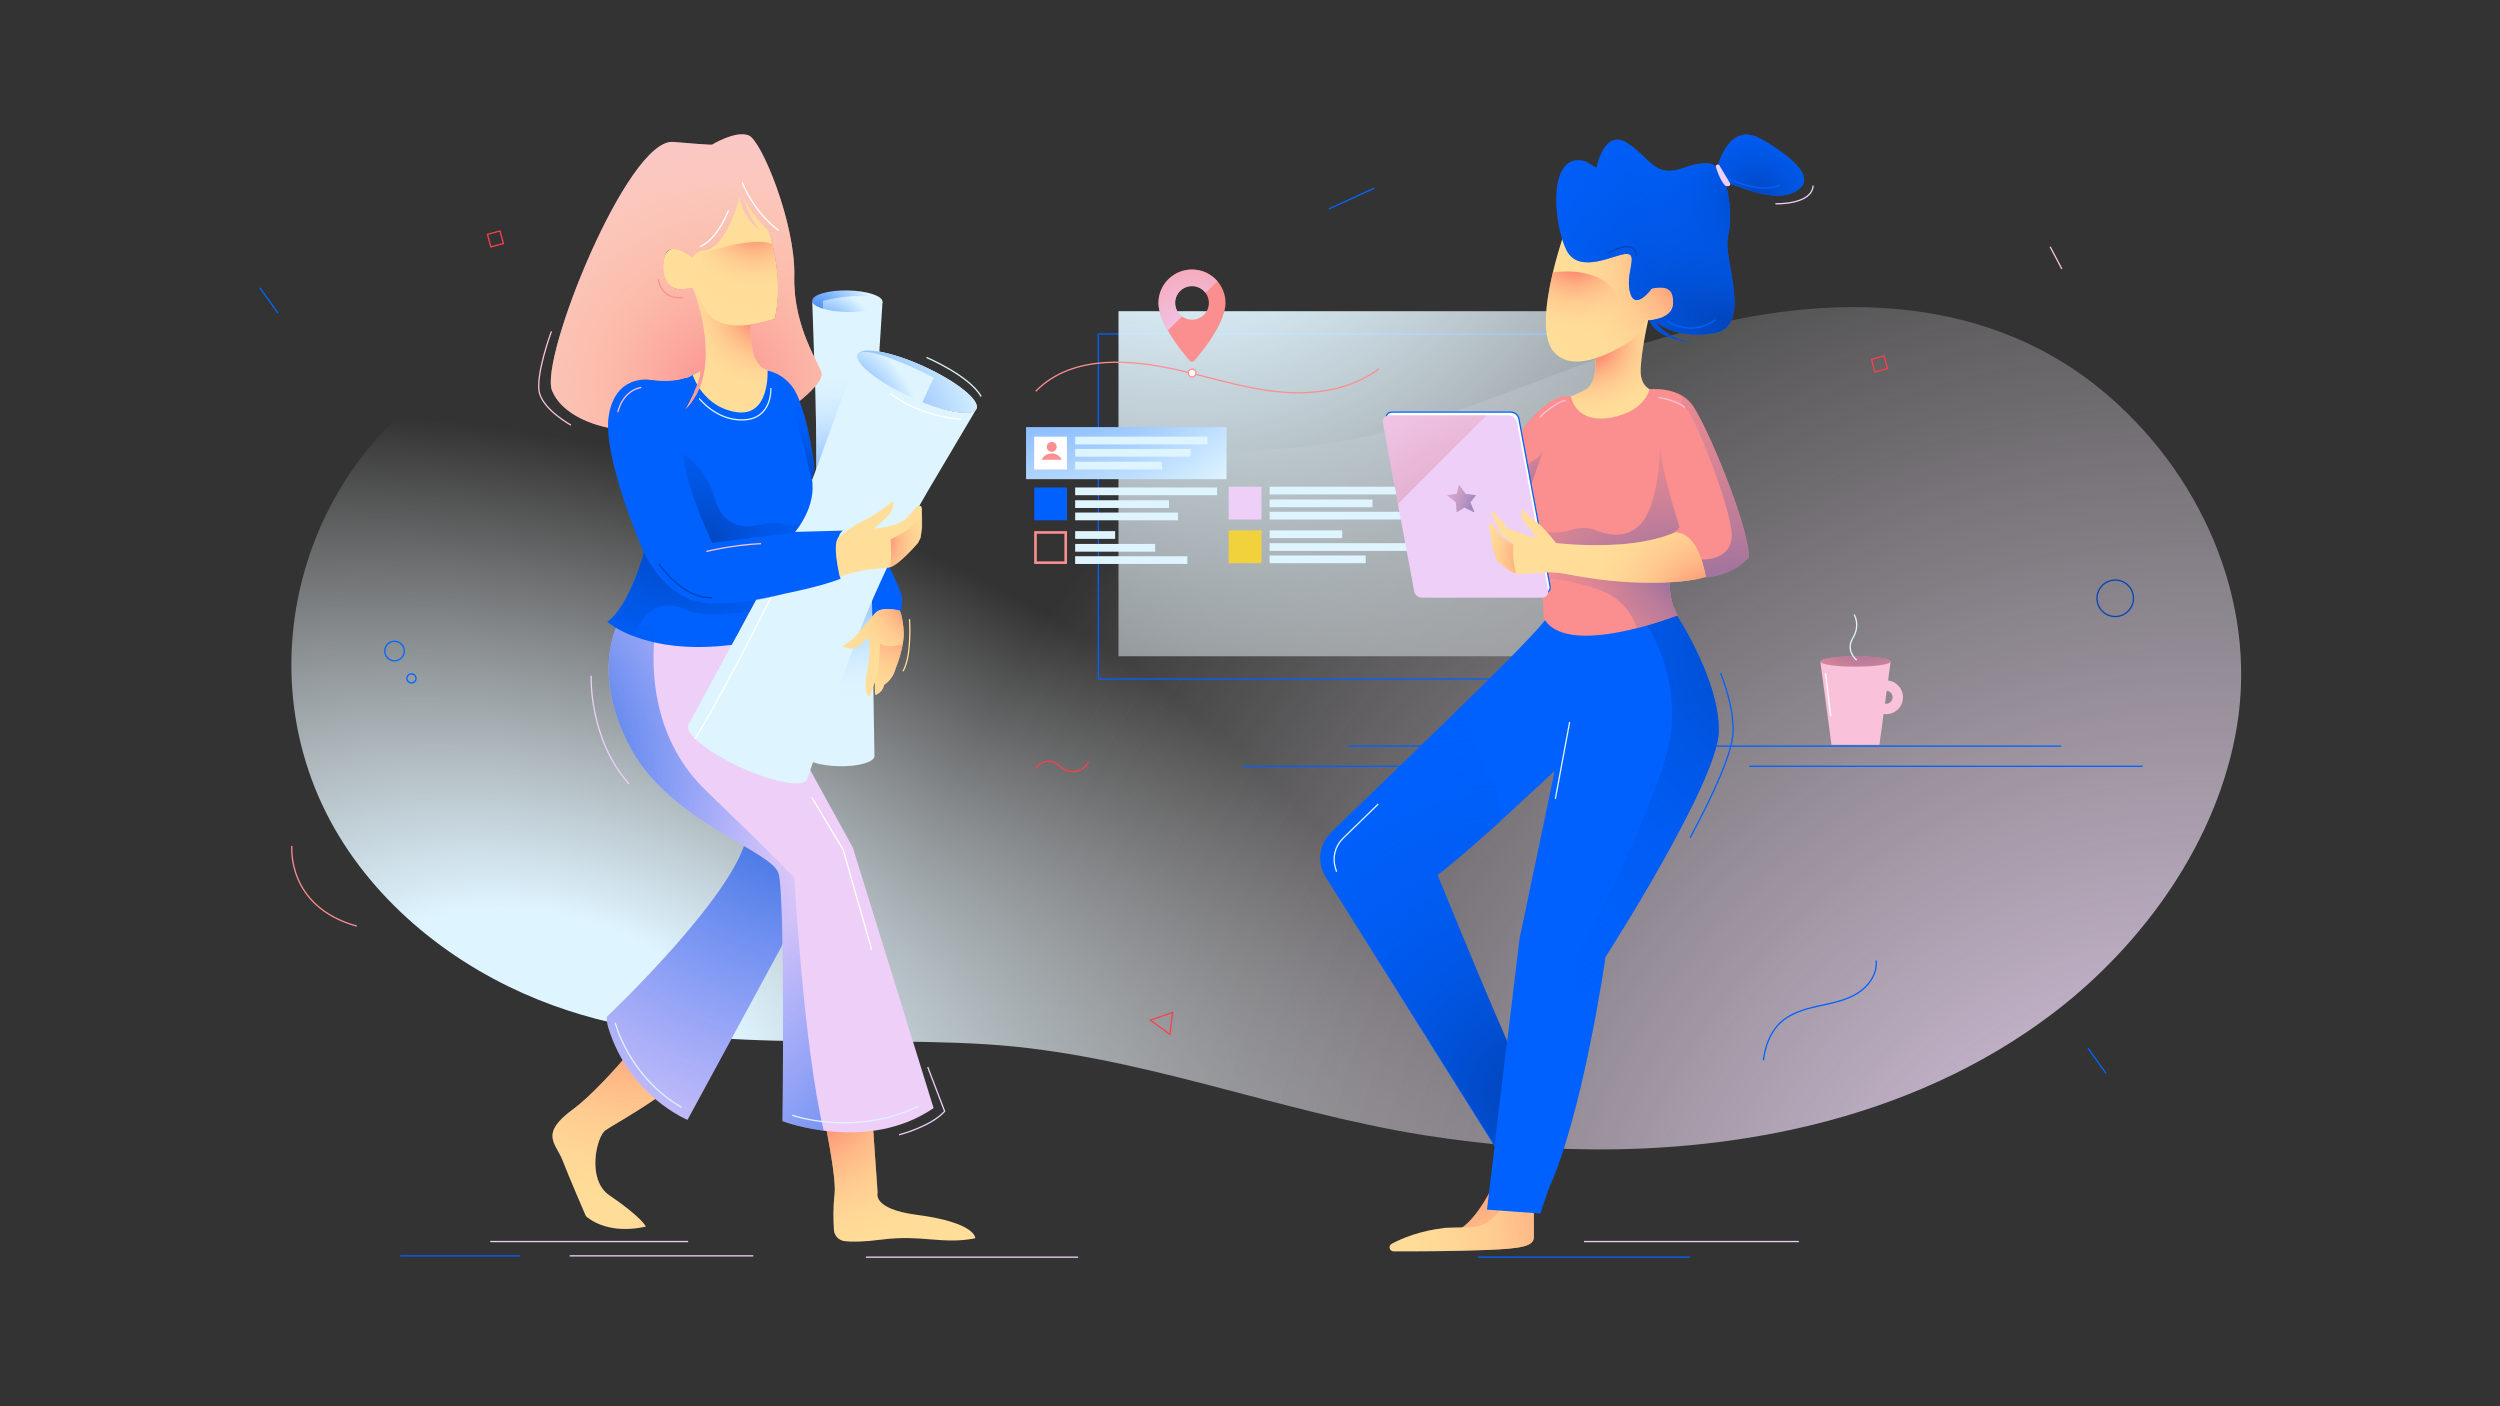
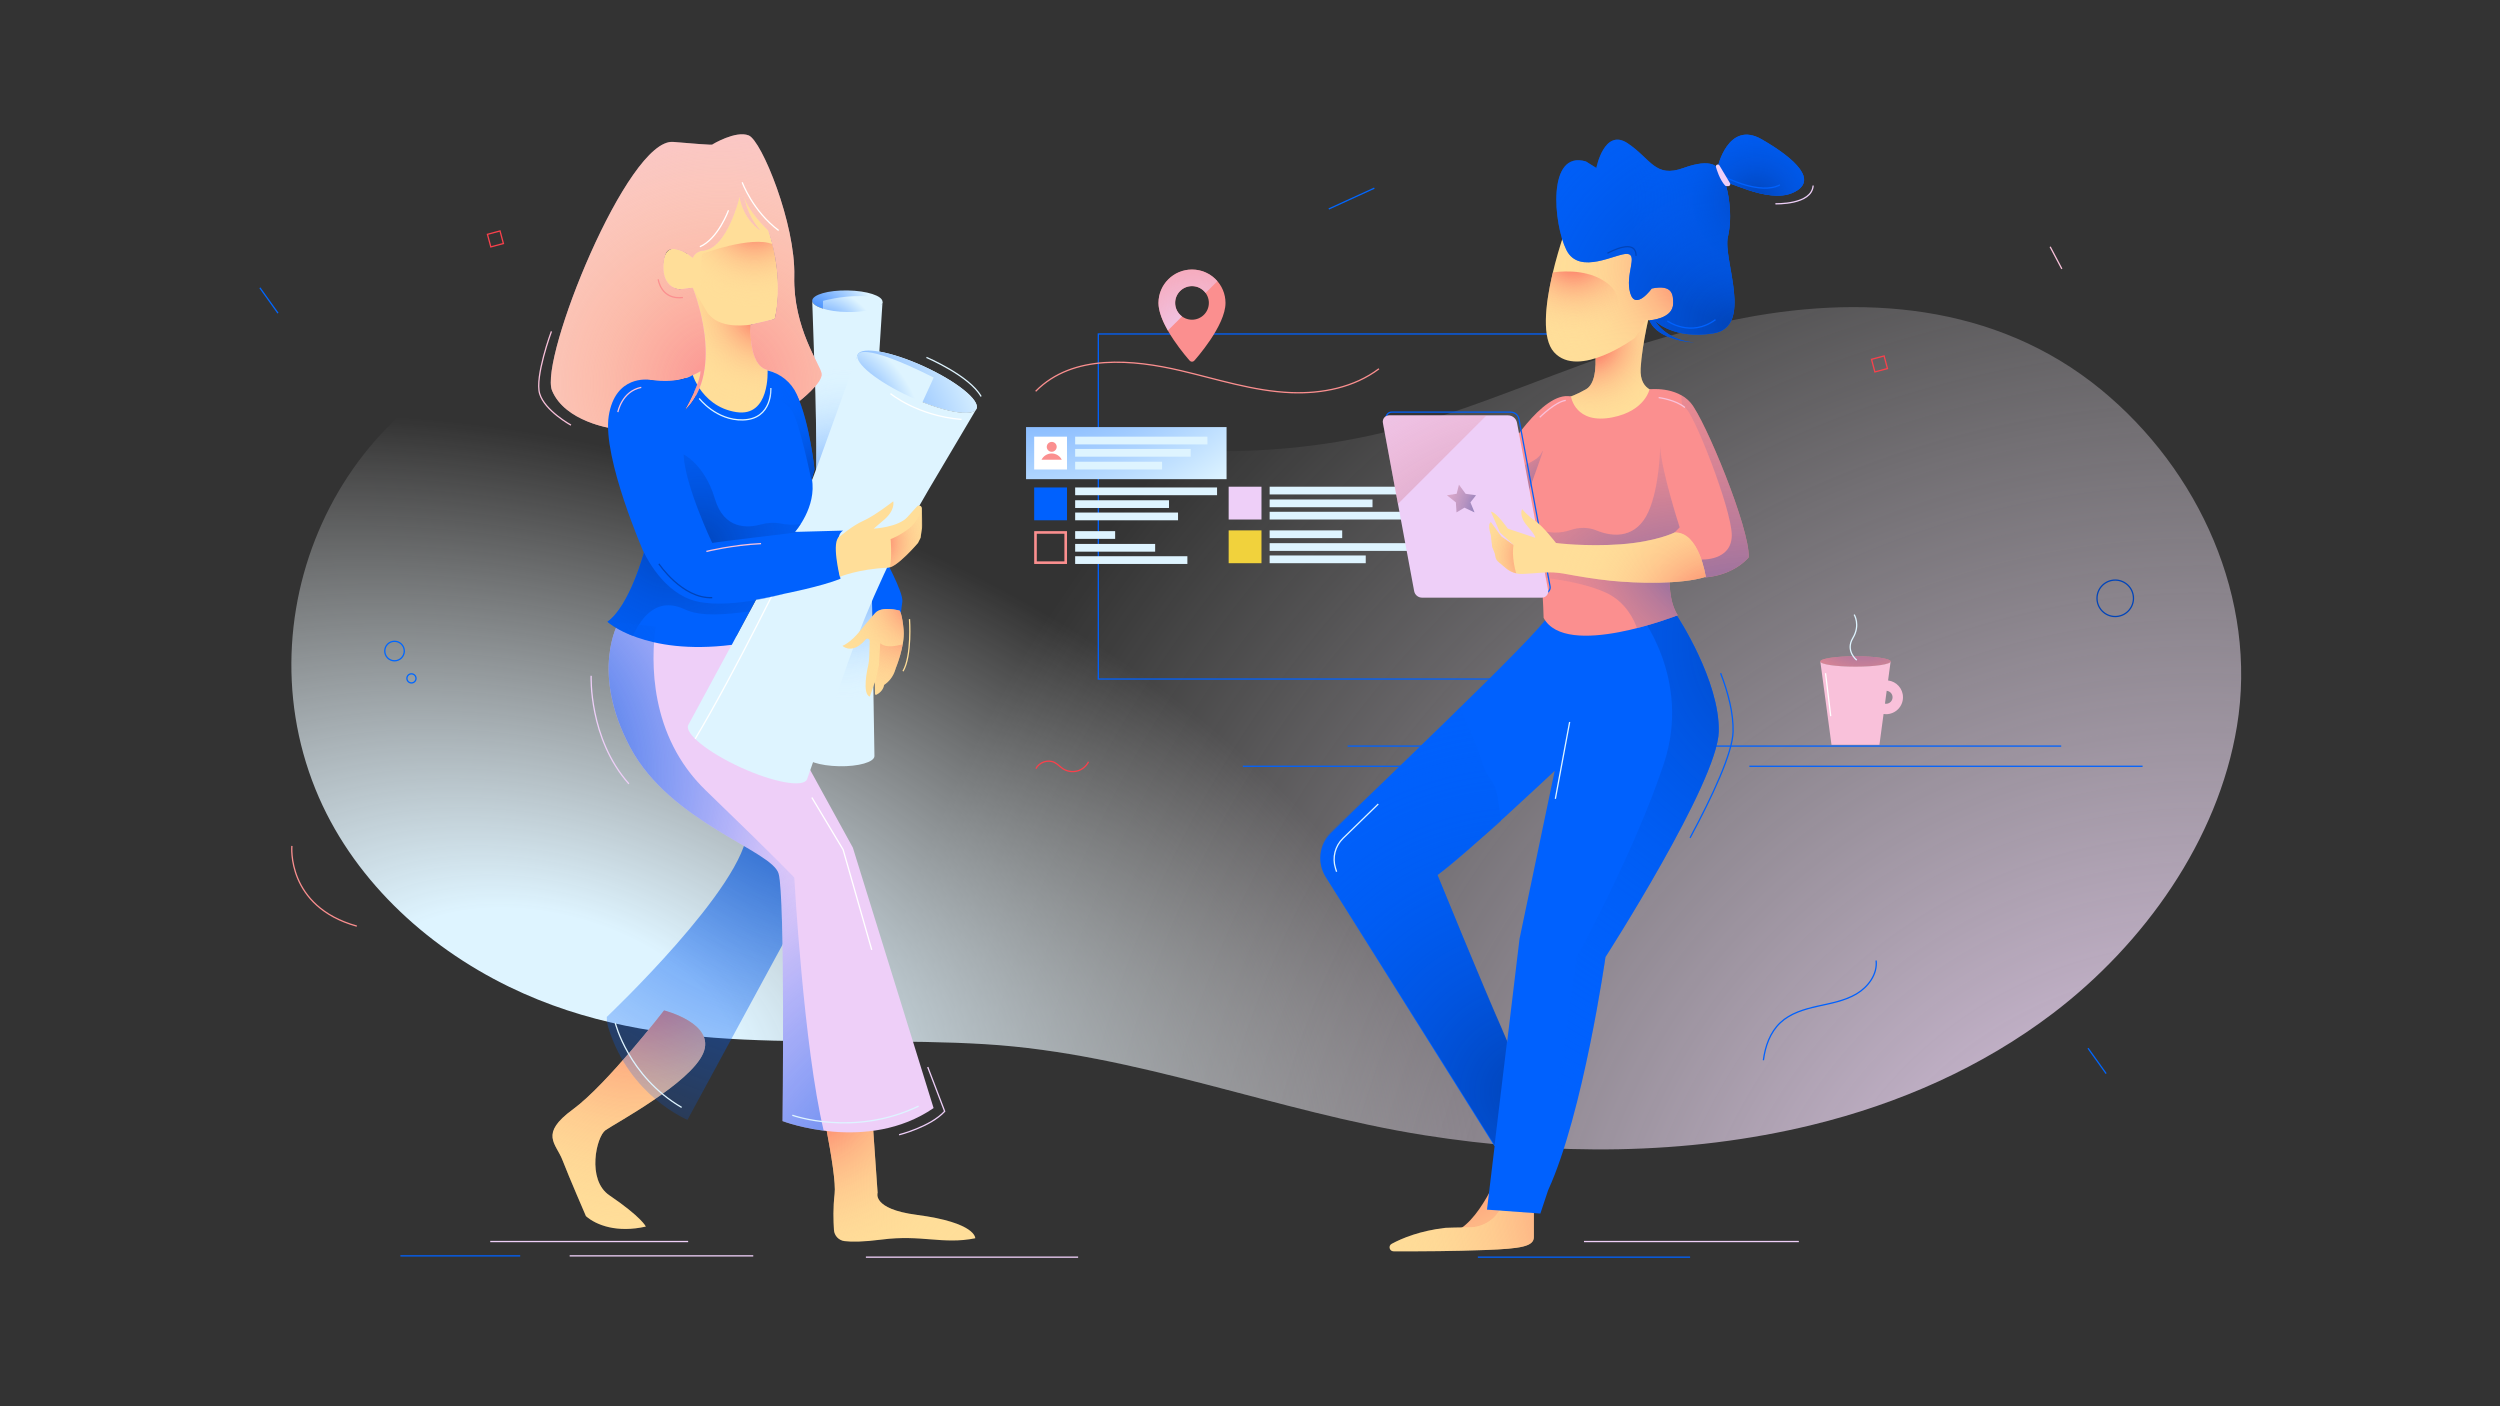
<svg xmlns="http://www.w3.org/2000/svg" fill="none" viewBox="0 0 1920 1080">
  <rect x="0" y="0" width="1920" height="1080" fill="#333333" stroke="none" />
  <g clip-path="url(#clip0)">
    <path d="M1170.38 296.72C1139.54 308.37 1108.65 319.77 1077.02 328.43C1032.62 340.59 986.53 346.27 940.53 346.56C861.84 347.06 783.65 332.17 708.19 309.83C615.48 282.39 520.61 243.16 425.46 260.31C268.9 288.54 183.85 461.75 242.28 606.14C269.48 673.36 326 726.28 391.23 757.96C508.04 814.69 632.07 794.33 756.85 801.95C873.29 809.06 980.45 853.88 1093.97 871.85C1192.36 887.42 1294.72 887.63 1391.86 863.91C1458.31 847.69 1522.1 819.72 1576.7 778.2C1646.41 725.17 1703.49 645.46 1717.96 557.89C1734.14 460.02 1688.92 360.96 1613.43 299.09C1532.64 232.89 1428.8 225.37 1329.89 246.09C1307.71 250.73 1285.8 256.61 1264.14 263.26C1232.48 272.98 1201.46 284.98 1170.38 296.72Z" fill="url(#paint0_radial)" />
    <path d="M1170.38 296.72C1139.54 308.37 1108.65 319.77 1077.02 328.43C1032.62 340.59 986.53 346.27 940.53 346.56C861.84 347.06 783.65 332.17 708.19 309.83C615.48 282.39 520.61 243.16 425.46 260.31C268.9 288.54 183.85 461.75 242.28 606.14C269.48 673.36 326 726.28 391.23 757.96C508.04 814.69 632.07 794.33 756.85 801.95C873.29 809.06 980.45 853.88 1093.97 871.85C1192.36 887.42 1294.72 887.63 1391.86 863.91C1458.31 847.69 1522.1 819.72 1576.7 778.2C1646.41 725.17 1703.49 645.46 1717.96 557.89C1734.14 460.02 1688.92 360.96 1613.43 299.09C1532.64 232.89 1428.8 225.37 1329.89 246.09C1307.71 250.73 1285.8 256.61 1264.14 263.26C1232.48 272.98 1201.46 284.98 1170.38 296.72Z" fill="url(#paint1_radial)" />
    <path d="M1247.5 256.5H843.5V521.5H1247.5V256.5Z" stroke="#0061FE" stroke-miterlimit="10" />
-     <path d="M1239 239H859V504H1239V239Z" fill="url(#paint2_radial)" />
    <path d="M942 328H788V368H942V328Z" fill="url(#paint3_radial)" />
    <path d="M915.46 245.54C908.32 245.54 902.51 239.75 902.51 232.64C902.51 225.53 908.32 219.74 915.46 219.74C922.6 219.74 928.41 225.53 928.41 232.64C928.41 239.75 922.6 245.54 915.46 245.54ZM915.46 207C901.27 207 889.72 218.5 889.72 232.64C889.72 250.19 912.75 275.94 913.73 277.03C914.65 278.05 916.26 278.05 917.18 277.03C918.16 275.94 941.19 250.18 941.19 232.64C941.19 218.5 929.65 207 915.46 207Z" fill="#FB8F8F" />
    <path d="M907.79 243.01C904.6 240.66 902.51 236.89 902.51 232.64C902.51 225.53 908.32 219.74 915.46 219.74C919.73 219.74 923.51 221.82 925.87 225C928.9 221.98 931.93 218.96 934.96 215.94C930.24 210.47 923.25 207 915.46 207C901.27 207 889.72 218.5 889.72 232.64C889.72 239.14 892.88 246.76 896.91 253.84C900.54 250.23 904.16 246.62 907.79 243.01Z" fill="url(#paint4_radial)" />
    <path d="M819.46 374.37H794.25V399.58H819.46V374.37Z" fill="#0061FE" />
    <path d="M817.46 409.92V431.13H796.25V409.92H817.46ZM819.46 407.92H794.25V433.13H819.46V407.92Z" fill="#FB8F8F" />
    <path d="M968.82 373.79H943.61V399H968.82V373.79Z" fill="#EECFF8" />
    <path d="M968.82 407.33H943.61V432.54H968.82V407.33Z" fill="#F1D23C" />
    <path d="M1106.1 373.79H975.08V379.73H1106.1V373.79Z" fill="#DEF4FF" />
    <path d="M1054.09 383.6H975.08V389.54H1054.09V383.6Z" fill="#DEF4FF" />
    <path d="M1077.37 393.05H975.08V398.99H1077.37V393.05Z" fill="#DEF4FF" />
    <path d="M1030.81 407.33H975.08V413.27H1030.81V407.33Z" fill="#DEF4FF" />
    <path d="M1090 417.15H975.08V423.09H1090V417.15Z" fill="#DEF4FF" />
    <path d="M1048.89 426.6H975.08V432.54H1048.89V426.6Z" fill="#DEF4FF" />
    <path d="M934.7 374.37H825.72V380.31H934.7V374.37Z" fill="#DEF4FF" />
    <path d="M897.8 384.19H825.72V390.13H897.8V384.19Z" fill="#DEF4FF" />
    <path d="M904.73 393.64H825.72V399.58H904.73V393.64Z" fill="#DEF4FF" />
    <path d="M856.43 407.92H825.72V413.86H856.43V407.92Z" fill="#DEF4FF" />
    <path d="M887.15 417.74H825.72V423.68H887.15V417.74Z" fill="#DEF4FF" />
    <path d="M911.91 427.18H825.72V433.12H911.91V427.18Z" fill="#DEF4FF" />
    <path d="M892.48 354.62H825.72V360.56H892.48V354.62Z" fill="#DEF4FF" />
    <path d="M914.45 344.8H825.72V350.74H914.45V344.8Z" fill="#DEF4FF" />
    <path d="M927.31 335.36H825.72V341.3H927.31V335.36Z" fill="#DEF4FF" />
    <path d="M819.46 335.36H794.25V360.57H819.46V335.36Z" fill="white" />
    <path d="M809.313 346.622C811.23 345.739 812.074 343.483 811.199 341.582C810.323 339.68 808.06 338.854 806.144 339.736C804.227 340.618 803.383 342.874 804.258 344.776C805.134 346.677 807.397 347.504 809.313 346.622Z" fill="#FB8F8F" />
    <path d="M815.43 353.07C814.04 350.22 811.1 348.26 807.69 348.26C804.28 348.26 801.32 350.22 799.89 353.07H815.43Z" fill="#FB8F8F" />
    <path d="M795.38 300.52C824.04 271.35 870.73 276.22 906.91 284.67C934.89 291.2 962.67 300.41 991.59 301.55C1015.33 302.49 1040.07 297.55 1059.03 283.23" stroke="#FB8F8F" stroke-miterlimit="10" />
-     <path d="M915.5 289.5C917.157 289.5 918.5 288.157 918.5 286.5C918.5 284.843 917.157 283.5 915.5 283.5C913.843 283.5 912.5 284.843 912.5 286.5C912.5 288.157 913.843 289.5 915.5 289.5Z" fill="white" stroke="#FB8F8F" stroke-miterlimit="10" />
    <path d="M1425 512C1439.91 512 1452 510.209 1452 508C1452 505.791 1439.91 504 1425 504C1410.09 504 1398 505.791 1398 508C1398 510.209 1410.09 512 1425 512Z" fill="#FB8F8F" />
    <path d="M1425 512C1439.91 512 1452 510.209 1452 508C1452 505.791 1439.91 504 1425 504C1410.09 504 1398 505.791 1398 508C1398 510.209 1410.09 512 1425 512Z" fill="url(#paint5_radial)" />
    <path d="M1450.04 522.6L1452 508C1452 510.21 1439.91 512 1425 512C1410.09 512 1398 510.21 1398 508L1406.59 572H1420H1430H1443.41L1446.58 548.34C1447.21 548.43 1447.84 548.5 1448.49 548.5C1455.67 548.5 1461.49 542.68 1461.49 535.5C1461.5 528.84 1456.49 523.36 1450.04 522.6ZM1448.5 540.5C1448.21 540.5 1447.93 540.46 1447.65 540.41L1448.97 530.54C1451.5 530.78 1453.49 532.9 1453.49 535.49C1453.5 538.26 1451.26 540.5 1448.5 540.5Z" fill="#F9C1DA" />
    <path d="M1402 517L1406 550" stroke="white" stroke-miterlimit="10" />
    <path d="M1426 507C1426 507 1417 500 1423 490C1429 480 1424 472 1424 472" stroke="#DEF4FF" stroke-miterlimit="10" />
    <path d="M1035 573H1583" stroke="#0061FE" stroke-miterlimit="10" />
    <path d="M1343.5 588.5H1645.5" stroke="#0061FE" stroke-miterlimit="10" />
    <path d="M954.5 588.5H1096.5" stroke="#0061FE" stroke-miterlimit="10" />
    <path d="M1153 896C1153 896 1136 942 1114 947C1092 952 1149 955 1149 955L1166 950L1171 905L1153 896Z" fill="url(#paint6_radial)" />
    <path d="M1178 924C1178 924 1178 932 1178 950C1178 957.28 1168.27 958.95 1141 960C1115 961 1089 961 1089 961H1070.25C1067.1 961 1066.01 956.79 1068.78 955.28C1076.8 950.93 1090.42 945.3 1110.01 943C1111.72 942.8 1120.16 942.81 1129.19 942.6C1143.23 942.27 1154.69 931.25 1155.56 917.24L1156 910L1178 924Z" fill="#FFDE99" />
    <path d="M1178 924C1178 924 1178 932 1178 950C1178 957.28 1168.27 958.95 1141 960C1115 961 1089 961 1089 961H1070.25C1067.1 961 1066.01 956.79 1068.78 955.28C1076.8 950.93 1090.42 945.3 1110.01 943C1111.72 942.8 1120.16 942.81 1129.19 942.6C1143.23 942.27 1154.69 931.25 1155.56 917.24L1156 910L1178 924Z" fill="url(#paint7_radial)" />
    <path d="M1288 473C1288 473 1321 523 1320 562C1319 601 1233 735 1233 735C1233 735 1216 855 1189 914L1183 932L1142 929L1167 721L1194 592C1194 592 1124 658 1104 672C1104 672 1141 763 1153 790C1165 817 1177 854 1177 854L1157 895L1018.14 673.6C1015.43 669.29 1014 664.3 1014 659.2C1014 652.03 1016.84 645.16 1021.9 640.08C1055.14 606.72 1180.31 488.63 1189 473C1199 455 1288 473 1288 473Z" fill="#0061FE" />
    <path d="M1147.87 879.14L1157.45 799.44C1155.98 795.87 1154.49 792.35 1153 789C1141 762 1104 672 1104 672C1104 672 1153 631 1152.68 630.61C1152 624.77 1150.79 613.99 1149.36 608.24C1146.8 597.98 1142.17 597.69 1139.01 587.59C1135.58 576.65 1131.5 565.9 1126.44 555.6C1125.02 552.71 1123.53 545.73 1121.27 543.04C1082.27 583.36 1039.67 621.25 1021.9 639.08C1016.84 644.16 1014 651.03 1014 658.2C1014 663.29 1015.44 668.28 1018.14 672.6L1147.7 879.17C1147.79 879.16 1147.79 879.16 1147.87 879.14Z" fill="url(#paint8_radial)" />
    <path d="M1288 473C1288 473 1274.05 470.18 1256.58 467.89C1259.4 471.32 1299.22 521.35 1278 586C1256 653 1211 735 1211 735C1211 735 1190.56 885.68 1174.7 931.39L1183 932L1189 914C1216 855 1233 735 1233 735C1233 735 1319 601 1320 562C1321 523 1288 473 1288 473Z" fill="url(#paint9_radial)" />
    <path d="M1297.94 643.5C1315.46 610.88 1330.59 578.22 1331 562C1331.37 547.48 1327.03 531.42 1321.43 517" stroke="#0061FE" stroke-miterlimit="10" />
    <path d="M1222 250C1222 250 1232 291 1218 299C1204 307 1196 307 1196 307C1196 307 1203 325 1234 325C1265 325 1275 301 1275 301C1275 301 1259 302 1260 283C1261 264 1268 236 1268 236L1222 250Z" fill="#FFDE99" />
    <path d="M1222 250C1222 250 1232 291 1218 299C1204 307 1196 307 1196 307C1196 307 1203 325 1234 325C1265 325 1275 301 1275 301C1275 301 1259 302 1260 283C1261 264 1268 236 1268 236L1222 250Z" fill="url(#paint10_radial)" />
    <path d="M1206.5 165.5C1204.5 168.5 1174.5 249.5 1193.5 270.5C1212.5 291.5 1255.5 259.5 1255.5 259.5L1264.5 245.5C1264.5 245.5 1283.5 251.5 1289.5 232.5C1295.5 213.5 1266.5 221.5 1266.5 221.5L1270.5 183.5L1234.5 165.5H1206.5Z" fill="#FFDE99" />
    <path d="M1206.5 165.5C1204.5 168.5 1174.5 249.5 1193.5 270.5C1212.5 291.5 1255.5 259.5 1255.5 259.5L1264.5 245.5C1264.5 245.5 1283.5 251.5 1289.5 232.5C1295.5 213.5 1266.5 221.5 1266.5 221.5L1270.5 183.5L1234.5 165.5H1206.5Z" fill="url(#paint11_radial)" />
    <path d="M1268.55 221.57C1268.55 221.57 1256 239 1252 225C1248 211 1258 196 1250 195C1242 194 1213 212 1203 192C1193 172 1188 115 1218 124L1226 129C1226 129 1232 98 1250 110C1268 122 1271 137 1293 129C1315 121 1319 129 1319 129C1319 129 1327 92 1353 107C1379 122 1397 139 1377 148C1357 157 1323 136 1325 141C1327 146 1331 165 1327 182C1323 199 1347 251 1316 256C1285 261 1271.07 246.4 1271.07 246.4C1271.07 246.4 1279 261 1301 263C1301 263 1273.41 262.01 1266.71 246C1266.71 246 1285 245 1285 233C1285 227 1285.09 218.14 1268.55 221.57Z" fill="#0061FE" />
    <path d="M1268.55 221.57C1268.55 221.57 1256 239 1252 225C1248 211 1258 196 1250 195C1242 194 1213 212 1203 192C1193 172 1188 115 1218 124L1226 129C1226 129 1232 98 1250 110C1268 122 1271 137 1293 129C1315 121 1319 129 1319 129C1319 129 1327 92 1353 107C1379 122 1397 139 1377 148C1357 157 1323 136 1325 141C1327 146 1331 165 1327 182C1323 199 1347 251 1316 256C1285 261 1271.07 246.4 1271.07 246.4C1271.07 246.4 1279 261 1301 263C1301 263 1273.41 262.01 1266.71 246C1266.71 246 1285 245 1285 233C1285 227 1285.09 218.14 1268.55 221.57Z" fill="url(#paint12_radial)" />
    <path d="M1268.55 221.57C1268.55 221.57 1256 239 1252 225C1248 211 1258 196 1250 195C1242 194 1213 212 1203 192C1193 172 1188 115 1218 124L1226 129C1226 129 1232 98 1250 110C1268 122 1271 137 1293 129C1315 121 1319 129 1319 129C1319 129 1327 92 1353 107C1379 122 1397 139 1377 148C1357 157 1323 136 1325 141C1327 146 1331 165 1327 182C1323 199 1347 251 1316 256C1285 261 1271.07 246.4 1271.07 246.4C1271.07 246.4 1279 261 1301 263C1301 263 1273.41 262.01 1266.71 246C1266.71 246 1285 245 1285 233C1285 227 1285.09 218.14 1268.55 221.57Z" fill="url(#paint13_radial)" />
    <path d="M1235 218C1221.9 207.52 1203.64 207.77 1192.61 209.18C1187.81 229.27 1184.78 251.44 1189.84 264.36L1203 267L1231 258C1231 258 1255 234 1235 218Z" fill="url(#paint14_radial)" />
    <path d="M1325.14 136.14C1325.14 136.14 1352 150 1367 142" stroke="#0061FE" stroke-miterlimit="10" />
    <path d="M1317.84 128.22C1318.34 130.06 1320.68 137.94 1324.85 142.48C1325.13 142.78 1325.52 142.94 1325.93 142.94H1327.39C1328.54 142.94 1329.25 141.69 1328.66 140.7L1320.54 127.07C1319.87 125.95 1318.18 126.18 1317.84 127.44C1317.77 127.7 1317.77 127.97 1317.84 128.22Z" fill="#EECFF8" />
    <path d="M1280.5 246.5C1280.5 246.5 1298.5 259.5 1317.5 245.5" stroke="#0061FE" stroke-miterlimit="10" />
    <path d="M1234.5 194.5C1236.5 193.5 1256.5 182.5 1256.5 196.5" stroke="#0144B9" stroke-miterlimit="10" />
    <path d="M1266.84 298.96C1266.84 298.96 1287.5 296.5 1298.5 309.5C1309.5 322.5 1344 406 1343 428C1343 428 1332.5 441.5 1309.5 443.5C1309.5 443.5 1301.5 409.5 1286.5 409.5C1286.5 409.5 1275.5 452.5 1288.5 472.5C1288.5 472.5 1202.5 506.5 1185.5 474.5C1185.5 474.5 1184.5 421.5 1175.5 401.5C1166.5 381.5 1155 350 1155 350C1155 350 1184.36 299.74 1206.5 304.5C1206.5 304.5 1209.64 326.27 1238.5 320.5C1263.5 315.5 1266.84 298.96 1266.84 298.96Z" fill="#FB8F8F" />
    <path d="M1282.58 434H1184L1183.69 443.5C1183.7 443.5 1213 446 1233 455C1248.69 462.06 1255.15 476.5 1257.2 482.4C1274.77 477.92 1288.5 472.5 1288.5 472.5C1282.08 462.63 1281.51 447.14 1282.58 434Z" fill="url(#paint15_radial)" />
    <path d="M1183.5 348.5C1180.81 353.88 1166.81 359.26 1157.93 362.21C1161.51 370.25 1165.89 380.07 1169.9 389.02L1181.5 356.5C1181.5 356.5 1187.5 340.5 1183.5 348.5Z" fill="url(#paint16_radial)" />
    <path d="M1266 393C1257 413 1239.97 413.09 1226.02 407.36C1219.77 404.79 1212.76 404.84 1206.36 407.01C1199.07 409.47 1189.17 410.6 1179 405C1178.06 404.48 1177.18 403.97 1176.32 403.46C1178.73 409.69 1180.52 418.35 1181.84 427.49L1208 432C1208 432 1284.43 419.28 1284.72 417.64C1285.01 416 1286 409 1286 409L1290 405C1290 405 1276 362 1275 343C1275 343 1274.63 373.83 1266 393Z" fill="url(#paint17_radial)" />
-     <path d="M1094.13 455.5C1091.4 455.5 1089.06 453.55 1088.56 450.87L1064.56 321.63C1064.32 320.36 1064.66 319.06 1065.49 318.06C1066.32 317.06 1067.53 316.49 1068.83 316.49H1160.17C1163.31 316.49 1166.01 318.73 1166.59 321.83L1190.46 450.36C1190.7 451.63 1190.36 452.93 1189.53 453.93C1188.7 454.93 1187.49 455.5 1186.19 455.5H1094.13Z" fill="white" />
    <path d="M1160.16 317C1163.06 317 1165.56 319.07 1166.09 321.93L1189.96 450.46C1190.17 451.59 1189.87 452.74 1189.14 453.61C1188.41 454.49 1187.33 454.99 1186.19 454.99H1094.14C1091.65 454.99 1089.52 453.21 1089.06 450.77L1065.06 321.53C1064.85 320.4 1065.15 319.25 1065.88 318.38C1066.61 317.5 1067.69 317 1068.83 317H1160.16ZM1160.16 316H1068.82C1065.79 316 1063.51 318.75 1064.06 321.72L1088.06 450.96C1088.6 453.88 1091.15 456 1094.12 456H1186.17C1189.2 456 1191.48 453.25 1190.93 450.28L1167.06 321.75C1166.45 318.42 1163.54 316 1160.16 316Z" fill="#0061FE" />
    <path d="M1184.18 459H1092.13C1089.16 459 1086.61 456.88 1086.07 453.96L1062.07 324.72C1061.52 321.74 1063.8 319 1066.83 319H1158.17C1161.56 319 1164.46 321.42 1165.08 324.75L1188.95 453.28C1189.49 456.25 1187.21 459 1184.18 459Z" fill="#EECFF8" />
    <path d="M1073.63 387.02L1141.65 319H1066.82C1063.79 319 1061.51 321.75 1062.06 324.72L1073.63 387.02Z" fill="url(#paint18_radial)" />
    <path d="M1291.39 303.65C1291.14 308.22 1291.65 312.22 1294 313C1300 315 1330 391 1330 411C1330 431 1306.67 429.7 1306.67 429.7L1306.14 432.63C1308.36 438.66 1309.5 443.5 1309.5 443.5C1332.5 441.5 1343 428 1343 428C1344 406 1309.5 322.5 1298.5 309.5C1296.41 307.03 1293.97 305.12 1291.39 303.65Z" fill="url(#paint19_radial)" />
    <path d="M1286 409C1286 409 1272 416 1245 418C1218 420 1195 417 1195 417C1195 417 1185 404 1179 400C1173 396 1169 391 1169 391C1169 391 1166 396 1173 404C1180 412 1179 413 1179 413L1158 406C1158 406 1149 393 1145 393L1152 409L1163 419L1153 412L1145 401C1145 401 1142 402 1145 411L1146 420L1148 425L1148.58 427.88C1148.86 429.26 1149.59 430.5 1150.66 431.4L1156.58 436.41C1160.15 439.43 1164.73 440.99 1169.4 440.78C1173.07 440.61 1178.07 440.32 1184.29 439.8C1190.08 439.32 1195.91 439.62 1201.63 440.68C1210.42 442.32 1224.5 444.75 1237.01 446C1257.01 448 1291.01 449 1310.01 443C1310 443 1305 408 1286 409Z" fill="#FFDE99" />
    <path d="M1286 409C1286 409 1272 416 1245 418C1218 420 1195 417 1195 417C1195 417 1185 404 1179 400C1173 396 1169 391 1169 391C1169 391 1166 396 1173 404C1180 412 1179 413 1179 413L1158 406C1158 406 1149 393 1145 393L1152 409L1163 419L1153 412L1145 401C1145 401 1142 402 1145 411L1146 420L1148 425L1148.58 427.88C1148.86 429.26 1149.59 430.5 1150.66 431.4L1156.58 436.41C1160.15 439.43 1164.73 440.99 1169.4 440.78C1173.07 440.61 1178.07 440.32 1184.29 439.8C1190.08 439.32 1195.91 439.62 1201.63 440.68C1210.42 442.32 1224.5 444.75 1237.01 446C1257.01 448 1291.01 449 1310.01 443C1310 443 1305 408 1286 409Z" fill="url(#paint20_radial)" />
    <path d="M1162.34 418.53L1155.49 413.73L1153 412L1145 401C1145 401 1142 402 1145 411L1146 420L1148 425L1148.58 427.88C1148.86 429.26 1149.59 430.5 1150.66 431.4L1156.58 436.41C1158.87 438.35 1161.58 439.68 1164.46 440.33C1163.36 436.66 1161.04 427.48 1162.34 418.53Z" fill="url(#paint21_radial)" />
    <path d="M1273.85 305.35C1273.85 305.35 1287 307 1294 313" stroke="#F9C1DA" stroke-miterlimit="10" />
    <path d="M1182.5 320.5C1182.5 320.5 1194.5 308.5 1202.5 307.5" stroke="#F9C1DA" stroke-miterlimit="10" />
    <path d="M1120.48 372.23L1125.6 379.24L1133.6 380.36L1129.29 385.82L1132.44 393.52L1124.66 389.89L1118.6 393.52L1118.1 385.82L1111.21 380.36L1118.68 379.24L1120.48 372.23Z" fill="url(#paint22_radial)" />
    <path d="M1205.5 554.5L1194.5 613.5" stroke="#DEF4FF" stroke-miterlimit="10" />
    <path d="M1026.5 669.5L1025.63 666.7C1023.1 658.6 1025.34 649.77 1031.42 643.85L1058.51 617.49" stroke="#DEF4FF" stroke-miterlimit="10" />
    <path d="M1135 965.5H1298" stroke="#0061FE" stroke-miterlimit="10" />
    <path d="M1216.5 953.5H1381.5" stroke="#EECFF8" stroke-miterlimit="10" />
    <path d="M627 830C627 830 643 901 641 917C639.74 927.04 640.07 937.88 640.48 944.55C640.76 949.02 644.2 952.65 648.65 953.17C653.95 953.78 662.71 953.85 677 952C708 948 724 956 749 951C749 951 750 939 704 933C669.36 928.48 674 916 674 916L666 802L627 830Z" fill="#FFDE99" />
    <path d="M627 830C627 830 643 901 641 917C639.74 927.04 640.07 937.88 640.48 944.55C640.76 949.02 644.2 952.65 648.65 953.17C653.95 953.78 662.71 953.85 677 952C708 948 724 956 749 951C749 951 750 939 704 933C669.36 928.48 674 916 674 916L666 802L627 830Z" fill="url(#paint23_radial)" />
    <path d="M510 776C510 776 466 833 440 852C414 871 427 878 432 891C437 904 450 934 450 934C458 941 474 947 496 942C496 942 493 935 468 918C450.42 906.05 458 873 465 868C472 863 530 832 540 809C550 786 510 776 510 776Z" fill="#FFDE99" />
    <path d="M510 776C510 776 466 833 440 852C414 871 427 878 432 891C437 904 450 934 450 934C458 941 474 947 496 942C496 942 493 935 468 918C450.42 906.05 458 873 465 868C472 863 530 832 540 809C550 786 510 776 510 776Z" fill="url(#paint24_radial)" />
-     <path d="M636 661L528 860C528 860 483.38 841.96 467.21 789.23C466.39 786.57 466 783.79 466 781C466 781 572.93 679.82 574 637C575.07 594.18 636 661 636 661Z" fill="#EECFF8" />
    <path d="M636 661L528 860C528 860 483.38 841.96 467.21 789.23C466.39 786.57 466 783.79 466 781C466 781 572.93 679.82 574 637C575.07 594.18 636 661 636 661Z" fill="url(#paint25_radial)" />
    <path d="M475 478C475 478 453 516 484 574C515 632 593 653 598 671C603 689 601 861 601 861C601 861 666 886 717 851L655 651L565.65 488.35L475 478Z" fill="#EECFF8" />
    <path d="M669.88 473.41L669 442L678 426C678 426 694 455 693 462C692 469 691.81 470.94 691.81 470.94C691.81 470.94 671.76 469.82 669.88 473.41Z" fill="#0061FE" />
    <path d="M677.78 231.8C677.71 236.39 665.56 239.91 650.65 239.67C635.74 239.43 623.72 235.51 623.79 230.93C623.86 226.34 636.01 222.82 650.92 223.06C665.83 223.3 677.85 227.21 677.78 231.8Z" fill="url(#paint26_radial)" />
    <path d="M677.741 232.18C677.741 232.18 676.461 227.63 661.231 227.38C646.001 227.13 632.091 231.06 632.091 231.06L631.801 249.06L670.671 242.77L676.321 235.94L677.741 232.18Z" fill="url(#paint27_radial)" />
    <path d="M672.68 311.44L677.78 231.8C677.76 232.78 677.17 233.7 676.16 234.55C676.03 234.66 675.91 234.76 675.77 234.87C675.61 234.99 675.43 235.11 675.25 235.22C675.09 235.32 674.93 235.42 674.76 235.52C674.57 235.63 674.37 235.74 674.16 235.85C673.97 235.95 673.77 236.04 673.57 236.14C673.35 236.24 673.14 236.35 672.9 236.45C672.64 236.56 672.37 236.66 672.1 236.77C671.75 236.9 671.38 237.04 671 237.16C670.67 237.27 670.34 237.38 669.99 237.48C669.74 237.55 669.48 237.62 669.22 237.69C668.9 237.78 668.57 237.87 668.23 237.95C667.96 238.02 667.68 238.08 667.4 238.14C667.04 238.22 666.67 238.3 666.3 238.37C666.03 238.43 665.75 238.48 665.47 238.53C665.02 238.61 664.56 238.69 664.1 238.76C663.87 238.8 663.65 238.84 663.42 238.87C662.73 238.97 662.02 239.07 661.29 239.15C661.08 239.17 660.87 239.19 660.66 239.21C660.11 239.27 659.56 239.32 658.99 239.37C658.71 239.39 658.43 239.41 658.14 239.43C657.63 239.47 657.11 239.5 656.58 239.53C656.28 239.55 655.99 239.56 655.69 239.57C655.13 239.59 654.56 239.61 653.99 239.62C653.72 239.63 653.46 239.63 653.19 239.64C652.35 239.65 651.51 239.65 650.65 239.64C635.74 239.4 623.72 235.48 623.79 230.9L626.23 302.47C627.63 355.36 626.9 408.29 624.03 461.12L617.59 579.64C617.5 584.23 629.51 588.18 644.42 588.47C659.33 588.76 671.48 585.27 671.57 580.69L669.6 456.69C668.84 408.26 669.87 359.81 672.68 311.44Z" fill="#DEF4FF" />
    <path d="M672.68 311.44L677.78 231.8C677.76 232.78 677.17 233.7 676.16 234.55C676.03 234.66 675.91 234.76 675.77 234.87C675.61 234.99 675.43 235.11 675.25 235.22C675.09 235.32 674.93 235.42 674.76 235.52C674.57 235.63 674.37 235.74 674.16 235.85C673.97 235.95 673.77 236.04 673.57 236.14C673.35 236.24 673.14 236.35 672.9 236.45C672.64 236.56 672.37 236.66 672.1 236.77C671.75 236.9 671.38 237.04 671 237.16C670.67 237.27 670.34 237.38 669.99 237.48C669.74 237.55 669.48 237.62 669.22 237.69C668.9 237.78 668.57 237.87 668.23 237.95C667.96 238.02 667.68 238.08 667.4 238.14C667.04 238.22 666.67 238.3 666.3 238.37C666.03 238.43 665.75 238.48 665.47 238.53C665.02 238.61 664.56 238.69 664.1 238.76C663.87 238.8 663.65 238.84 663.42 238.87C662.73 238.97 662.02 239.07 661.29 239.15C661.08 239.17 660.87 239.19 660.66 239.21C660.11 239.27 659.56 239.32 658.99 239.37C658.71 239.39 658.43 239.41 658.14 239.43C657.63 239.47 657.11 239.5 656.58 239.53C656.28 239.55 655.99 239.56 655.69 239.57C655.13 239.59 654.56 239.61 653.99 239.62C653.72 239.63 653.46 239.63 653.19 239.64C652.35 239.65 651.51 239.65 650.65 239.64C635.74 239.4 623.72 235.48 623.79 230.9L626.23 302.47C627.63 355.36 626.9 408.29 624.03 461.12L617.59 579.64C617.5 584.23 629.51 588.18 644.42 588.47C659.33 588.76 671.48 585.27 671.57 580.69L669.6 456.69C668.84 408.26 669.87 359.81 672.68 311.44Z" fill="url(#paint28_radial)" />
    <path d="M632.32 369.16C632.22 402.64 631.26 436.11 629.44 469.54L623.12 585.91" stroke="white" stroke-miterlimit="10" />
    <path d="M749.933 313.937C752.873 307.508 734.838 292.959 709.65 281.439C684.462 269.92 661.66 265.794 658.72 272.222C655.78 278.651 673.815 293.201 699.003 304.72C724.191 316.239 746.993 320.366 749.933 313.937Z" fill="#DEF4FF" />
    <path d="M749.96 313.97C747.02 320.4 724.22 316.27 699.03 304.75C673.84 293.23 655.8 278.68 658.74 272.25C661.68 265.82 684.48 269.95 709.67 281.47C734.86 292.99 752.9 307.54 749.96 313.97Z" fill="url(#paint29_radial)" />
    <path d="M658.75 272.24C658.75 272.24 660.77 261.65 717.1 289.97L702.1 322.77L658.59 284.96L657.28 276.31L658.75 272.24Z" fill="url(#paint30_radial)" />
    <path d="M713.02 376.34L749.61 314.56C745.54 320.12 723.4 315.89 699.03 304.75C673.84 293.23 655.8 278.68 658.74 272.25L629.61 352.82C617.02 387.63 601.87 421.42 584.26 453.96L528.56 556.87C525.62 563.3 543.66 577.85 568.85 589.37C594.04 600.89 616.84 605.02 619.78 598.59L651.04 509.4C667.27 463.1 688.02 418.57 713.02 376.34Z" fill="#DEF4FF" />
    <path d="M605.91 431.04C605.91 431.04 564.96 515.59 533.89 567.45" stroke="white" stroke-miterlimit="10" />
    <path d="M683.89 302.29C683.89 302.29 704.38 319.34 738.45 322.13" stroke="white" stroke-miterlimit="10" />
    <path d="M577 237C577 237 573 281 590 283L601 288L599 318L589 334L540 313L522 283C522 283 538 286 538 269C538 252 530 215 530 215L577 237Z" fill="#FFDE99" />
    <path d="M577 237C577 237 573 281 590 283L601 288L599 318L589 334L540 313L522 283C522 283 538 286 538 269C538 252 530 215 530 215L577 237Z" fill="url(#paint31_radial)" />
    <path d="M579 146C579 146 606 201 595 245C595 245 554 260 542 238L532 221C532 221 508 229 509 205C510 181 528 195 528 195L534 166L569 146H579Z" fill="#FFDE99" />
    <path d="M539 195L537.61 230.54C537.61 230.54 574 239 577 239C578.98 239 589.67 237.26 596.71 236.07C598.96 219.71 596.8 202.48 593.31 187.53C577.2 180.79 539 195 539 195Z" fill="url(#paint32_radial)" />
    <path d="M568 151C568 151 558.65 190.94 539.95 192.48C536.67 192.75 533.72 194.55 532.25 197.49L532 198L528 195C528 195 514.24 186.36 511.12 195.18C508 204 508 220.44 522 222.22L532 221C532 221 558 284 526 315C526 315 538 294 538 285C538 285 522 296 501 292C480 288 470 319 470 319V329C470 329 434 324 424 300C414 276 482 106 517 109C552 112 547 111 547 111C547 111 565 100 575 104C585 108 611 172 610 212C609 252 630 280 631 287C632 294 614 308 614 308C614 308 607 289 589 284C574.26 279.91 576.6 249.35 576.6 249.35L595 245C595 245 603 215 590 177C590 177 573 161 571 149C571 149 573 165 584 177C584 177 571 169 568 151Z" fill="#F9C1DA" />
    <path d="M568 151C568 151 558.65 190.94 539.95 192.48C536.67 192.75 533.72 194.55 532.25 197.49L532 198L528 195C528 195 514.24 186.36 511.12 195.18C508 204 508 220.44 522 222.22L532 221C532 221 558 284 526 315C526 315 538 294 538 285C538 285 522 296 501 292C480 288 470 319 470 319V329C470 329 434 324 424 300C414 276 482 106 517 109C552 112 547 111 547 111C547 111 565 100 575 104C585 108 611 172 610 212C609 252 630 280 631 287C632 294 614 308 614 308C614 308 607 289 589 284C574.26 279.91 576.6 249.35 576.6 249.35L595 245C595 245 603 215 590 177C590 177 573 161 571 149C571 149 573 165 584 177C584 177 571 169 568 151Z" fill="url(#paint33_radial)" />
    <path d="M570 140C570 140 578 162 598 177" stroke="white" stroke-miterlimit="10" />
    <path d="M647.5 407.5L610.5 408.5C610.5 408.5 627.5 389.5 623.5 367.5L625.5 360.5C625.5 360.5 622 325.24 611.95 302.95C607.76 293.65 599.43 286.86 589.5 284.5C589.5 284.5 591.5 320.5 565.5 316.5C550.82 314.24 542.04 305.45 537.17 298.22C534.68 304.37 531.07 310.09 526 315C526 315 531.9 304.68 535.42 295.41C532.98 291.17 532 288 532 288C532 288 523 295 498.48 291.69C498.48 291.69 472.5 287.5 467.5 319.5C462.5 351.5 494.5 424.5 494.5 424.5C494.5 424.5 483.5 465.5 466.5 477.5C466.5 477.5 494.97 503.65 562.01 495.24L580.54 460.47C585.72 459.81 595.81 457.53 602.35 456C602.35 456 630.5 450.5 645.5 444.5C645.5 444.5 638.5 412.5 647.5 407.5Z" fill="#0061FE" />
    <path d="M559.5 161.5C559.5 161.5 551.5 183.5 537.5 189.5" stroke="white" stroke-miterlimit="10" />
    <path d="M505.5 214.5C505.5 214.5 507.5 230.5 524.5 228.5" stroke="#FB8F8F" stroke-miterlimit="10" />
    <path d="M592 298C592 298 593.58 321.94 570.5 322.5C550 323 537 306 537 306" stroke="#DEF4FF" stroke-miterlimit="10" />
    <path d="M614.99 402.4C609.34 403.46 603.72 402.92 599.46 402.08C594.53 401.11 589.45 401.42 584.6 402.76C574.27 405.61 556 406.8 549 383C541.32 356.9 525 349 525 349C526 373 547 417 547 417C552 416 611 409 611 409C611 409 611.35 408.79 611.94 408.44L610.5 408.5C610.5 408.5 612.51 406.25 614.99 402.4Z" fill="url(#paint34_radial)" />
    <path d="M608 315C614 324 623 368 623 368L623.51 367.47L625.5 360.5C625.5 360.5 622 325.24 611.95 302.95C607.76 293.65 599.43 286.86 589.5 284.5C589.5 284.5 590 293.53 587.24 302.04C592.7 303.93 603.59 308.38 608 315Z" fill="url(#paint35_radial)" />
    <path d="M506 433C506 433 524 460 547 459" stroke="#0144B9" stroke-miterlimit="10" />
    <path d="M542.5 423.5C542.5 423.5 562.5 418.5 584.5 417.5" stroke="#F9C1DA" stroke-miterlimit="10" />
    <path d="M474.5 316.5C474.5 316.5 477.5 300.5 492.5 297.5" stroke="#F9C1DA" stroke-miterlimit="10" />
    <path d="M580.54 460.47C585.72 459.81 602.35 456 602.35 456C602.35 456 555.5 469.51 530.5 460.51C506.35 451.82 493.95 423.25 493.14 421.32C494 423.37 494.5 424.51 494.5 424.51C494.5 424.51 483.5 465.51 466.5 477.51C466.5 477.51 472.65 483.16 485.96 488.36C490.38 479.53 501.5 456.51 526 468.01C538.32 473.79 557.24 472.1 575.76 469.46L580.54 460.47Z" fill="url(#paint36_radial)" />
    <path d="M645 412C645 412 654.58 403.74 663 400C672 396 686 385 686 385C686 385 688 392 678 400L671 406C671 406 690 405 697 397C699.99 393.58 702.43 390.89 704.25 388.94C705.59 387.5 708 388.45 708 390.42V397V393V406L707 413L705 417C705 417 688.99 435.7 682 436C659 437 645 443 645 443C645 443 638 415 645 412Z" fill="#FFDE99" />
    <path d="M708 391.13C706.55 395.1 703.43 401.93 698 406C690 412 684 414 684 414C684 414 685.14 427.17 683.53 435.75C691.09 433.52 705 417 705 417L707 413L708 406C709 405 708 393 708 393V391.13Z" fill="url(#paint37_radial)" />
    <path d="M672 471C672 471 666.3 477.37 661 484C653 494 647 496 647 496C647 496 653 502 662 494C662.92 493.18 663.91 492.11 664.81 491.05C665.9 489.78 667.98 490.57 667.96 492.24C667.88 498.17 667.66 507.36 667 510C666 514 662 533 668 535L671.86 523.98L671.99 532.89C672 533.44 672.57 533.79 673.06 533.55C674.83 532.67 678.27 530.42 679 526.01C682.89 523.42 685.8 519.6 687.28 515.17L688 513C688 513 695 496 694 484C693 472 691 469 691 469C691 469 677 465 672 471Z" fill="#FFDE99" />
    <path d="M672 471C672 471 666.3 477.37 661 484C653 494 647 496 647 496C647 496 653 502 662 494C662.92 493.18 663.91 492.11 664.81 491.05C665.9 489.78 667.98 490.57 667.96 492.24C667.88 498.17 667.66 507.36 667 510C666 514 662 533 668 535L671.86 523.98L671.99 532.89C672 533.44 672.57 533.79 673.06 533.55C674.83 532.67 678.27 530.42 679 526.01C682.89 523.42 685.8 519.6 687.28 515.17L688 513C688 513 695 496 694 484C693 472 691 469 691 469C691 469 677 465 672 471Z" fill="url(#paint38_radial)" />
    <path opacity="0.67" d="M676 494L675 511L671.88 525.55L671.98 532.89C671.99 533.44 672.56 533.79 673.05 533.55C674.82 532.67 678.26 530.42 678.99 526.01C682.88 523.42 685.79 519.6 687.27 515.17L688 513C688 513 691.59 504.27 693.26 494.91C688.02 496 681 498 676 494Z" fill="url(#paint39_radial)" />
    <path d="M542 607C498.31 564.82 500.01 507.15 503.51 481.26L475 478C475 478 453 516 484 574C515 632 593 653 598 671C603 689 601 861 601 861C601 861 613.85 865.94 632.6 868.35C617.22 803.98 610 674 610 674C610 674 600 663 542 607Z" fill="url(#paint40_radial)" />
    <path d="M542 607C498.31 564.82 500.01 507.15 503.51 481.26L475 478C475 478 453 516 484 574C515 632 593 653 598 671C603 689 601 861 601 861C601 861 613.85 865.94 632.6 868.35C617.22 803.98 610 674 610 674C610 674 600 663 542 607Z" fill="url(#paint41_radial)" />
    <path d="M623.5 612.5L647.5 652.5L669.5 729.5" stroke="white" stroke-miterlimit="10" />
    <path d="M608.5 856.5C608.5 856.5 655.5 873.5 705.5 849.5" stroke="#DEF4FF" stroke-miterlimit="10" />
    <path d="M472.5 785.5C472.5 785.5 482.5 826.5 523.5 850.5" stroke="#DEF4FF" stroke-miterlimit="10" />
    <path d="M454 519C454 519 452 567 483 602" stroke="#EECFF8" stroke-miterlimit="10" />
    <path d="M690.5 871.5C690.5 871.5 714.5 865.5 725.5 853.5L712.5 819.5" stroke="#EECFF8" stroke-miterlimit="10" />
    <path d="M376.5 953.5H528.5" stroke="#EECFF8" stroke-miterlimit="10" />
    <path d="M437.5 964.5H578.5" stroke="#EECFF8" stroke-miterlimit="10" />
    <path d="M665 965.5H828" stroke="#EECFF8" stroke-miterlimit="10" />
    <path d="M423.5 254.5C423.5 254.5 410.5 289.5 414.5 302.5C418.5 315.5 438.5 326.5 438.5 326.5" stroke="#F9C1DA" stroke-miterlimit="10" />
    <path d="M711.5 274.5C711.5 274.5 744.5 288.5 753.5 304.5" stroke="#DEF4FF" stroke-miterlimit="10" />
    <path d="M698.5 475.5C698.5 475.5 700.5 503.5 693.5 515.5" stroke="#FFDE99" stroke-miterlimit="10" />
    <path d="M399.5 964.5H307.5" stroke="#0061FE" stroke-miterlimit="10" />
    <path d="M1363.5 156.5C1363.5 156.5 1391.5 157.5 1392.5 142.5" stroke="#EECFF8" stroke-miterlimit="10" />
    <path d="M795.59 590.36C798.05 585.3 804.98 583.02 809.97 585.63C812.36 586.88 814.18 589 816.45 590.45C819.66 592.51 823.75 593.13 827.43 592.11C831.1 591.1 834.3 588.46 836 585.05" stroke="#FA404B" stroke-miterlimit="10" />
    <path d="M1354.28 814.27C1355.65 803.58 1359.46 792.77 1367.32 785.4C1374.99 778.21 1385.55 775.11 1395.81 772.81C1406.07 770.51 1416.69 768.68 1425.74 763.34C1434.79 758 1442.09 748.1 1440.84 737.66" stroke="#0061FE" stroke-miterlimit="10" />
    <path d="M224.17 649.67C224.17 649.67 219.75 696.08 274.03 711.27" stroke="#FB8F8F" stroke-miterlimit="10" />
    <path d="M1624.5 473.5C1632.23 473.5 1638.5 467.232 1638.5 459.5C1638.5 451.768 1632.23 445.5 1624.5 445.5C1616.77 445.5 1610.5 451.768 1610.5 459.5C1610.5 467.232 1616.77 473.5 1624.5 473.5Z" stroke="#0144B9" stroke-miterlimit="10" />
    <path d="M303 507.5C307.142 507.5 310.5 504.142 310.5 500C310.5 495.858 307.142 492.5 303 492.5C298.858 492.5 295.5 495.858 295.5 500C295.5 504.142 298.858 507.5 303 507.5Z" stroke="#0066FF" stroke-miterlimit="10" />
    <path d="M316 524.5C317.933 524.5 319.5 522.933 319.5 521C319.5 519.067 317.933 517.5 316 517.5C314.067 517.5 312.5 519.067 312.5 521C312.5 522.933 314.067 524.5 316 524.5Z" stroke="#0066FF" stroke-miterlimit="10" />
    <path d="M384.014 177.371L374.358 179.97L376.957 189.626L386.613 187.027L384.014 177.371Z" stroke="#FA404B" stroke-miterlimit="10" />
    <path d="M1446.98 273.379L1437.32 275.978L1439.92 285.634L1449.58 283.035L1446.98 273.379Z" stroke="#FA404B" stroke-miterlimit="10" />
-     <path d="M883.5 783.5L898.5 794.5L900.5 777.5L883.5 783.5Z" stroke="#FA404B" stroke-miterlimit="10" />
    <path d="M1574.5 189.5L1583.5 206.5" stroke="#F9C1DA" stroke-miterlimit="10" />
    <path d="M1020.5 160.5L1055.5 144.5" stroke="#0066FF" stroke-miterlimit="10" />
    <path d="M199.58 221.01L213.5 240.5" stroke="#0066FF" stroke-miterlimit="10" />
    <path d="M1603.58 805.01L1617.5 824.5" stroke="#0066FF" stroke-miterlimit="10" />
  </g>
  <defs>
    <radialGradient id="paint0_radial" cx="0" cy="0" r="1" gradientUnits="userSpaceOnUse" gradientTransform="translate(1689.94 1043.92) scale(1169.58)">
      <stop stop-color="#EECFF8" />
      <stop offset="0.901" stop-color="white" stop-opacity="0" />
    </radialGradient>
    <radialGradient id="paint1_radial" cx="0" cy="0" r="1" gradientUnits="userSpaceOnUse" gradientTransform="translate(421.225 793.843) rotate(15.843) scale(736.522 447.346)">
      <stop offset="0.201" stop-color="#DEF4FF" />
      <stop offset="1" stop-color="white" stop-opacity="0" />
    </radialGradient>
    <radialGradient id="paint2_radial" cx="0" cy="0" r="1" gradientUnits="userSpaceOnUse" gradientTransform="translate(905.895 48.421) scale(750.256)">
      <stop offset="0.201" stop-color="#DEF4FF" />
      <stop offset="1" stop-color="white" stop-opacity="0" />
    </radialGradient>
    <radialGradient id="paint3_radial" cx="0" cy="0" r="1" gradientUnits="userSpaceOnUse" gradientTransform="translate(777.916 142.253) scale(280.321)">
      <stop offset="0.099" stop-color="#0061FE" />
      <stop offset="0.995" stop-color="#DEF4FF" />
    </radialGradient>
    <radialGradient id="paint4_radial" cx="0" cy="0" r="1" gradientUnits="userSpaceOnUse" gradientTransform="translate(916.368 262.495) scale(170.231 170.231)">
      <stop stop-color="#EECFF8" />
      <stop offset="0.989" stop-color="#FB8F8F" stop-opacity="0" />
    </radialGradient>
    <radialGradient id="paint5_radial" cx="0" cy="0" r="1" gradientUnits="userSpaceOnUse" gradientTransform="translate(1430.74 466.4) scale(109.819)">
      <stop stop-color="#0144B9" />
      <stop offset="0.096" stop-color="#2E51B1" stop-opacity="0.903" />
      <stop offset="0.227" stop-color="#6462A8" stop-opacity="0.771" />
      <stop offset="0.358" stop-color="#926FA1" stop-opacity="0.638" />
      <stop offset="0.489" stop-color="#B87B9A" stop-opacity="0.506" />
      <stop offset="0.618" stop-color="#D58495" stop-opacity="0.375" />
      <stop offset="0.746" stop-color="#EA8A92" stop-opacity="0.246" />
      <stop offset="0.87" stop-color="#F78E90" stop-opacity="0.12" />
      <stop offset="0.989" stop-color="#FB8F8F" stop-opacity="0" />
    </radialGradient>
    <radialGradient id="paint6_radial" cx="0" cy="0" r="1" gradientUnits="userSpaceOnUse" gradientTransform="translate(1098.5 826.632) scale(224.096)">
      <stop stop-color="#FA404B" />
      <stop offset="0.174" stop-color="#FB6F62" />
      <stop offset="0.351" stop-color="#FD9676" />
      <stop offset="0.526" stop-color="#FEB685" />
      <stop offset="0.695" stop-color="#FECC90" />
      <stop offset="0.856" stop-color="#FFD997" />
      <stop offset="1" stop-color="#FFDE99" />
    </radialGradient>
    <radialGradient id="paint7_radial" cx="0" cy="0" r="1" gradientUnits="userSpaceOnUse" gradientTransform="translate(1275.85 922.884) scale(249.472)">
      <stop stop-color="#FA404B" />
      <stop offset="0.174" stop-color="#FB6F62" stop-opacity="0.826" />
      <stop offset="0.351" stop-color="#FD9676" stop-opacity="0.649" />
      <stop offset="0.526" stop-color="#FEB685" stop-opacity="0.474" />
      <stop offset="0.695" stop-color="#FECC90" stop-opacity="0.305" />
      <stop offset="0.856" stop-color="#FFD997" stop-opacity="0.144" />
      <stop offset="1" stop-color="#FFDE99" stop-opacity="0" />
    </radialGradient>
    <radialGradient id="paint8_radial" cx="0" cy="0" r="1" gradientUnits="userSpaceOnUse" gradientTransform="translate(1172.02 838.47) scale(370.48 370.48)">
      <stop stop-color="#0144B9" />
      <stop offset="0.017" stop-color="#0145BB" stop-opacity="0.983" />
      <stop offset="0.268" stop-color="#0151D8" stop-opacity="0.731" />
      <stop offset="0.517" stop-color="#005AED" stop-opacity="0.48" />
      <stop offset="0.761" stop-color="#005FFA" stop-opacity="0.235" />
      <stop offset="0.995" stop-color="#0061FE" stop-opacity="0" />
    </radialGradient>
    <radialGradient id="paint9_radial" cx="0" cy="0" r="1" gradientUnits="userSpaceOnUse" gradientTransform="translate(1385.13 493.14) scale(400.549 400.549)">
      <stop stop-color="#0144B9" />
      <stop offset="0.017" stop-color="#0145BB" stop-opacity="0.983" />
      <stop offset="0.268" stop-color="#0151D8" stop-opacity="0.731" />
      <stop offset="0.517" stop-color="#005AED" stop-opacity="0.48" />
      <stop offset="0.761" stop-color="#005FFA" stop-opacity="0.235" />
      <stop offset="0.995" stop-color="#0061FE" stop-opacity="0" />
    </radialGradient>
    <radialGradient id="paint10_radial" cx="0" cy="0" r="1" gradientUnits="userSpaceOnUse" gradientTransform="translate(1221.05 262.274) scale(70.549)">
      <stop stop-color="#FA404B" />
      <stop offset="0.025" stop-color="#FA484F" stop-opacity="0.975" />
      <stop offset="0.191" stop-color="#FC7565" stop-opacity="0.808" />
      <stop offset="0.357" stop-color="#FD9B78" stop-opacity="0.641" />
      <stop offset="0.522" stop-color="#FEB886" stop-opacity="0.476" />
      <stop offset="0.684" stop-color="#FECD91" stop-opacity="0.312" />
      <stop offset="0.843" stop-color="#FFDA97" stop-opacity="0.153" />
      <stop offset="0.995" stop-color="#FFDE99" stop-opacity="0" />
    </radialGradient>
    <radialGradient id="paint11_radial" cx="0" cy="0" r="1" gradientUnits="userSpaceOnUse" gradientTransform="translate(1310.61 204.547) scale(131.693)">
      <stop stop-color="#FA404B" />
      <stop offset="0.142" stop-color="#FB695F" stop-opacity="0.744" />
      <stop offset="0.191" stop-color="#FB7665" stop-opacity="0.701" />
      <stop offset="0.356" stop-color="#FD9B78" stop-opacity="0.557" />
      <stop offset="0.521" stop-color="#FEB886" stop-opacity="0.413" />
      <stop offset="0.683" stop-color="#FECD91" stop-opacity="0.272" />
      <stop offset="0.843" stop-color="#FFDA97" stop-opacity="0.133" />
      <stop offset="0.995" stop-color="#FFDE99" stop-opacity="0" />
    </radialGradient>
    <radialGradient id="paint12_radial" cx="0" cy="0" r="1" gradientUnits="userSpaceOnUse" gradientTransform="translate(1330.69 248.126) scale(317.217)">
      <stop stop-color="#0144B9" />
      <stop offset="0.017" stop-color="#0145BB" stop-opacity="0.983" />
      <stop offset="0.268" stop-color="#0151D8" stop-opacity="0.731" />
      <stop offset="0.517" stop-color="#005AED" stop-opacity="0.48" />
      <stop offset="0.761" stop-color="#005FFA" stop-opacity="0.235" />
      <stop offset="0.995" stop-color="#0061FE" stop-opacity="0" />
    </radialGradient>
    <radialGradient id="paint13_radial" cx="0" cy="0" r="1" gradientUnits="userSpaceOnUse" gradientTransform="translate(1349.14 153.389) scale(98.716)">
      <stop stop-color="#0144B9" />
      <stop offset="0.017" stop-color="#0145BB" stop-opacity="0.983" />
      <stop offset="0.268" stop-color="#0151D8" stop-opacity="0.731" />
      <stop offset="0.517" stop-color="#005AED" stop-opacity="0.48" />
      <stop offset="0.761" stop-color="#005FFA" stop-opacity="0.235" />
      <stop offset="0.995" stop-color="#0061FE" stop-opacity="0" />
    </radialGradient>
    <radialGradient id="paint14_radial" cx="0" cy="0" r="1" gradientUnits="userSpaceOnUse" gradientTransform="translate(1208.67 193.558) scale(73.422)">
      <stop stop-color="#FA404B" />
      <stop offset="0.025" stop-color="#FA484F" stop-opacity="0.975" />
      <stop offset="0.191" stop-color="#FC7565" stop-opacity="0.808" />
      <stop offset="0.357" stop-color="#FD9B78" stop-opacity="0.641" />
      <stop offset="0.522" stop-color="#FEB886" stop-opacity="0.476" />
      <stop offset="0.684" stop-color="#FECD91" stop-opacity="0.312" />
      <stop offset="0.843" stop-color="#FFDA97" stop-opacity="0.153" />
      <stop offset="0.995" stop-color="#FFDE99" stop-opacity="0" />
    </radialGradient>
    <radialGradient id="paint15_radial" cx="0" cy="0" r="1" gradientUnits="userSpaceOnUse" gradientTransform="translate(1331.83 403.874) scale(231.613 231.612)">
      <stop stop-color="#0144B9" />
      <stop offset="0.096" stop-color="#2E51B1" stop-opacity="0.903" />
      <stop offset="0.227" stop-color="#6462A8" stop-opacity="0.771" />
      <stop offset="0.358" stop-color="#926FA1" stop-opacity="0.638" />
      <stop offset="0.489" stop-color="#B87B9A" stop-opacity="0.506" />
      <stop offset="0.618" stop-color="#D58495" stop-opacity="0.375" />
      <stop offset="0.746" stop-color="#EA8A92" stop-opacity="0.246" />
      <stop offset="0.87" stop-color="#F78E90" stop-opacity="0.12" />
      <stop offset="0.989" stop-color="#FB8F8F" stop-opacity="0" />
    </radialGradient>
    <radialGradient id="paint16_radial" cx="0" cy="0" r="1" gradientUnits="userSpaceOnUse" gradientTransform="translate(1207.16 393.263) scale(107.13 107.13)">
      <stop stop-color="#0144B9" />
      <stop offset="0.096" stop-color="#2E51B1" stop-opacity="0.903" />
      <stop offset="0.227" stop-color="#6462A8" stop-opacity="0.771" />
      <stop offset="0.358" stop-color="#926FA1" stop-opacity="0.638" />
      <stop offset="0.489" stop-color="#B87B9A" stop-opacity="0.506" />
      <stop offset="0.618" stop-color="#D58495" stop-opacity="0.375" />
      <stop offset="0.746" stop-color="#EA8A92" stop-opacity="0.246" />
      <stop offset="0.87" stop-color="#F78E90" stop-opacity="0.12" />
      <stop offset="0.989" stop-color="#FB8F8F" stop-opacity="0" />
    </radialGradient>
    <radialGradient id="paint17_radial" cx="0" cy="0" r="1" gradientUnits="userSpaceOnUse" gradientTransform="translate(1293.18 517.558) scale(302.236 302.236)">
      <stop stop-color="#0144B9" />
      <stop offset="0.096" stop-color="#2E51B1" stop-opacity="0.903" />
      <stop offset="0.227" stop-color="#6462A8" stop-opacity="0.771" />
      <stop offset="0.358" stop-color="#926FA1" stop-opacity="0.638" />
      <stop offset="0.489" stop-color="#B87B9A" stop-opacity="0.506" />
      <stop offset="0.618" stop-color="#D58495" stop-opacity="0.375" />
      <stop offset="0.746" stop-color="#EA8A92" stop-opacity="0.246" />
      <stop offset="0.87" stop-color="#F78E90" stop-opacity="0.12" />
      <stop offset="0.989" stop-color="#FB8F8F" stop-opacity="0" />
    </radialGradient>
    <radialGradient id="paint18_radial" cx="0" cy="0" r="1" gradientUnits="userSpaceOnUse" gradientTransform="translate(1187.83 524.758) scale(293.809)">
      <stop stop-color="#0144B9" />
      <stop offset="0.096" stop-color="#2E51B1" stop-opacity="0.903" />
      <stop offset="0.227" stop-color="#6462A8" stop-opacity="0.771" />
      <stop offset="0.358" stop-color="#926FA1" stop-opacity="0.638" />
      <stop offset="0.489" stop-color="#B87B9A" stop-opacity="0.506" />
      <stop offset="0.618" stop-color="#D58495" stop-opacity="0.375" />
      <stop offset="0.746" stop-color="#EA8A92" stop-opacity="0.246" />
      <stop offset="0.87" stop-color="#F78E90" stop-opacity="0.12" />
      <stop offset="0.989" stop-color="#FB8F8F" stop-opacity="0" />
    </radialGradient>
    <radialGradient id="paint19_radial" cx="0" cy="0" r="1" gradientUnits="userSpaceOnUse" gradientTransform="translate(1344.47 577.946) scale(474.634 474.634)">
      <stop stop-color="#0144B9" />
      <stop offset="0.096" stop-color="#2E51B1" stop-opacity="0.903" />
      <stop offset="0.227" stop-color="#6462A8" stop-opacity="0.771" />
      <stop offset="0.358" stop-color="#926FA1" stop-opacity="0.638" />
      <stop offset="0.489" stop-color="#B87B9A" stop-opacity="0.506" />
      <stop offset="0.618" stop-color="#D58495" stop-opacity="0.375" />
      <stop offset="0.746" stop-color="#EA8A92" stop-opacity="0.246" />
      <stop offset="0.87" stop-color="#F78E90" stop-opacity="0.12" />
      <stop offset="0.989" stop-color="#FB8F8F" stop-opacity="0" />
    </radialGradient>
    <radialGradient id="paint20_radial" cx="0" cy="0" r="1" gradientUnits="userSpaceOnUse" gradientTransform="translate(1320.84 478.526) scale(132.748)">
      <stop stop-color="#FA404B" />
      <stop offset="0.025" stop-color="#FA484F" stop-opacity="0.975" />
      <stop offset="0.191" stop-color="#FC7565" stop-opacity="0.808" />
      <stop offset="0.357" stop-color="#FD9B78" stop-opacity="0.641" />
      <stop offset="0.522" stop-color="#FEB886" stop-opacity="0.476" />
      <stop offset="0.684" stop-color="#FECD91" stop-opacity="0.312" />
      <stop offset="0.843" stop-color="#FFDA97" stop-opacity="0.153" />
      <stop offset="0.995" stop-color="#FFDE99" stop-opacity="0" />
    </radialGradient>
    <radialGradient id="paint21_radial" cx="0" cy="0" r="1" gradientUnits="userSpaceOnUse" gradientTransform="translate(1182.91 427.242) scale(57.987)">
      <stop stop-color="#FA404B" />
      <stop offset="0.025" stop-color="#FA484F" stop-opacity="0.975" />
      <stop offset="0.191" stop-color="#FC7565" stop-opacity="0.808" />
      <stop offset="0.357" stop-color="#FD9B78" stop-opacity="0.641" />
      <stop offset="0.522" stop-color="#FEB886" stop-opacity="0.476" />
      <stop offset="0.684" stop-color="#FECD91" stop-opacity="0.312" />
      <stop offset="0.843" stop-color="#FFDA97" stop-opacity="0.153" />
      <stop offset="0.995" stop-color="#FFDE99" stop-opacity="0" />
    </radialGradient>
    <radialGradient id="paint22_radial" cx="0" cy="0" r="1" gradientUnits="userSpaceOnUse" gradientTransform="translate(1155.75 395.637) scale(88.031 88.031)">
      <stop stop-color="#0144B9" />
      <stop offset="0.096" stop-color="#2E51B1" stop-opacity="0.903" />
      <stop offset="0.227" stop-color="#6462A8" stop-opacity="0.771" />
      <stop offset="0.358" stop-color="#926FA1" stop-opacity="0.638" />
      <stop offset="0.489" stop-color="#B87B9A" stop-opacity="0.506" />
      <stop offset="0.618" stop-color="#D58495" stop-opacity="0.375" />
      <stop offset="0.746" stop-color="#EA8A92" stop-opacity="0.246" />
      <stop offset="0.87" stop-color="#F78E90" stop-opacity="0.12" />
      <stop offset="0.989" stop-color="#FB8F8F" stop-opacity="0" />
    </radialGradient>
    <radialGradient id="paint23_radial" cx="0" cy="0" r="1" gradientUnits="userSpaceOnUse" gradientTransform="translate(616.758 833.221) scale(165.556)">
      <stop stop-color="#FA404B" />
      <stop offset="0.025" stop-color="#FA484F" stop-opacity="0.975" />
      <stop offset="0.191" stop-color="#FC7565" stop-opacity="0.808" />
      <stop offset="0.357" stop-color="#FD9B78" stop-opacity="0.641" />
      <stop offset="0.522" stop-color="#FEB886" stop-opacity="0.476" />
      <stop offset="0.684" stop-color="#FECD91" stop-opacity="0.312" />
      <stop offset="0.843" stop-color="#FFDA97" stop-opacity="0.153" />
      <stop offset="0.995" stop-color="#FFDE99" stop-opacity="0" />
    </radialGradient>
    <radialGradient id="paint24_radial" cx="0" cy="0" r="1" gradientUnits="userSpaceOnUse" gradientTransform="translate(491.052 732.663) scale(249.396)">
      <stop stop-color="#FA404B" />
      <stop offset="0.025" stop-color="#FA484F" stop-opacity="0.975" />
      <stop offset="0.191" stop-color="#FC7565" stop-opacity="0.808" />
      <stop offset="0.357" stop-color="#FD9B78" stop-opacity="0.641" />
      <stop offset="0.522" stop-color="#FEB886" stop-opacity="0.476" />
      <stop offset="0.684" stop-color="#FECD91" stop-opacity="0.312" />
      <stop offset="0.843" stop-color="#FFDA97" stop-opacity="0.153" />
      <stop offset="0.995" stop-color="#FFDE99" stop-opacity="0" />
    </radialGradient>
    <radialGradient id="paint25_radial" cx="0" cy="0" r="1" gradientUnits="userSpaceOnUse" gradientTransform="translate(647.074 528.547) scale(436.063)">
      <stop stop-color="#0144B9" />
      <stop offset="0.017" stop-color="#0145BB" stop-opacity="0.983" />
      <stop offset="0.268" stop-color="#0151D8" stop-opacity="0.731" />
      <stop offset="0.517" stop-color="#005AED" stop-opacity="0.48" />
      <stop offset="0.761" stop-color="#005FFA" stop-opacity="0.235" />
      <stop offset="0.995" stop-color="#0061FE" stop-opacity="0" />
    </radialGradient>
    <radialGradient id="paint26_radial" cx="0" cy="0" r="1" gradientUnits="userSpaceOnUse" gradientTransform="translate(617.057 256.844) rotate(0.934) scale(58.859)">
      <stop offset="0.099" stop-color="#0061FE" />
      <stop offset="0.995" stop-color="#DEF4FF" />
    </radialGradient>
    <radialGradient id="paint27_radial" cx="0" cy="0" r="1" gradientUnits="userSpaceOnUse" gradientTransform="translate(626.085 272.582) rotate(0.934) scale(52.619)">
      <stop offset="0.099" stop-color="#0061FE" />
      <stop offset="0.995" stop-color="#DEF4FF" />
    </radialGradient>
    <radialGradient id="paint28_radial" cx="0" cy="0" r="1" gradientUnits="userSpaceOnUse" gradientTransform="translate(647.691 409.712) scale(128.202)">
      <stop stop-color="#0061FE" />
      <stop offset="0.995" stop-color="#DEF4FF" stop-opacity="0" />
    </radialGradient>
    <radialGradient id="paint29_radial" cx="0" cy="0" r="1" gradientUnits="userSpaceOnUse" gradientTransform="translate(568.173 362.287) rotate(24.578) scale(207.835 188.044)">
      <stop offset="0.099" stop-color="#0061FE" />
      <stop offset="0.995" stop-color="#DEF4FF" />
    </radialGradient>
    <radialGradient id="paint30_radial" cx="0" cy="0" r="1" gradientUnits="userSpaceOnUse" gradientTransform="translate(623.873 328.371) rotate(24.578) scale(86.324 78.104)">
      <stop offset="0.099" stop-color="#0061FE" />
      <stop offset="0.995" stop-color="#DEF4FF" />
    </radialGradient>
    <radialGradient id="paint31_radial" cx="0" cy="0" r="1" gradientUnits="userSpaceOnUse" gradientTransform="translate(588.21 236.758) scale(77.461)">
      <stop stop-color="#FA404B" />
      <stop offset="0.025" stop-color="#FA484F" stop-opacity="0.975" />
      <stop offset="0.191" stop-color="#FC7565" stop-opacity="0.808" />
      <stop offset="0.357" stop-color="#FD9B78" stop-opacity="0.641" />
      <stop offset="0.522" stop-color="#FEB886" stop-opacity="0.476" />
      <stop offset="0.684" stop-color="#FECD91" stop-opacity="0.312" />
      <stop offset="0.843" stop-color="#FFDA97" stop-opacity="0.153" />
      <stop offset="0.995" stop-color="#FFDE99" stop-opacity="0" />
    </radialGradient>
    <radialGradient id="paint32_radial" cx="0" cy="0" r="1" gradientUnits="userSpaceOnUse" gradientTransform="translate(579.621 166.526) scale(69.995)">
      <stop stop-color="#FA404B" />
      <stop offset="0.025" stop-color="#FA484F" stop-opacity="0.975" />
      <stop offset="0.191" stop-color="#FC7565" stop-opacity="0.808" />
      <stop offset="0.357" stop-color="#FD9B78" stop-opacity="0.641" />
      <stop offset="0.522" stop-color="#FEB886" stop-opacity="0.476" />
      <stop offset="0.684" stop-color="#FECD91" stop-opacity="0.312" />
      <stop offset="0.843" stop-color="#FFDA97" stop-opacity="0.153" />
      <stop offset="0.995" stop-color="#FFDE99" stop-opacity="0" />
    </radialGradient>
    <radialGradient id="paint33_radial" cx="0" cy="0" r="1" gradientUnits="userSpaceOnUse" gradientTransform="translate(553.095 294.358) scale(279.255)">
      <stop stop-color="#FB8F8F" />
      <stop offset="0.083" stop-color="#FC9B91" stop-opacity="0.917" />
      <stop offset="0.317" stop-color="#FDB894" stop-opacity="0.681" />
      <stop offset="0.549" stop-color="#FECD97" stop-opacity="0.448" />
      <stop offset="0.777" stop-color="#FFDA98" stop-opacity="0.219" />
      <stop offset="0.995" stop-color="#FFDE99" stop-opacity="0" />
    </radialGradient>
    <radialGradient id="paint34_radial" cx="0" cy="0" r="1" gradientUnits="userSpaceOnUse" gradientTransform="translate(536.8 420.168) scale(179.341)">
      <stop stop-color="#0144B9" />
      <stop offset="0.017" stop-color="#0145BB" stop-opacity="0.983" />
      <stop offset="0.268" stop-color="#0151D8" stop-opacity="0.731" />
      <stop offset="0.517" stop-color="#005AED" stop-opacity="0.48" />
      <stop offset="0.761" stop-color="#005FFA" stop-opacity="0.235" />
      <stop offset="0.995" stop-color="#0061FE" stop-opacity="0" />
    </radialGradient>
    <radialGradient id="paint35_radial" cx="0" cy="0" r="1" gradientUnits="userSpaceOnUse" gradientTransform="translate(631.158 367.495) scale(86.608)">
      <stop stop-color="#0144B9" />
      <stop offset="0.017" stop-color="#0145BB" stop-opacity="0.983" />
      <stop offset="0.268" stop-color="#0151D8" stop-opacity="0.731" />
      <stop offset="0.517" stop-color="#005AED" stop-opacity="0.48" />
      <stop offset="0.761" stop-color="#005FFA" stop-opacity="0.235" />
      <stop offset="0.995" stop-color="#0061FE" stop-opacity="0" />
    </radialGradient>
    <radialGradient id="paint36_radial" cx="0" cy="0" r="1" gradientUnits="userSpaceOnUse" gradientTransform="translate(516.716 409.179) scale(200.085)">
      <stop stop-color="#0144B9" />
      <stop offset="0.017" stop-color="#0145BB" stop-opacity="0.983" />
      <stop offset="0.268" stop-color="#0151D8" stop-opacity="0.731" />
      <stop offset="0.517" stop-color="#005AED" stop-opacity="0.48" />
      <stop offset="0.761" stop-color="#005FFA" stop-opacity="0.235" />
      <stop offset="0.995" stop-color="#0061FE" stop-opacity="0" />
    </radialGradient>
    <radialGradient id="paint37_radial" cx="0" cy="0" r="1" gradientUnits="userSpaceOnUse" gradientTransform="translate(669.064 416.379) scale(56.386)">
      <stop stop-color="#FA404B" />
      <stop offset="0.025" stop-color="#FA484F" stop-opacity="0.975" />
      <stop offset="0.191" stop-color="#FC7565" stop-opacity="0.808" />
      <stop offset="0.357" stop-color="#FD9B78" stop-opacity="0.641" />
      <stop offset="0.522" stop-color="#FEB886" stop-opacity="0.476" />
      <stop offset="0.684" stop-color="#FECD91" stop-opacity="0.312" />
      <stop offset="0.843" stop-color="#FFDA97" stop-opacity="0.153" />
      <stop offset="0.995" stop-color="#FFDE99" stop-opacity="0" />
    </radialGradient>
    <radialGradient id="paint38_radial" cx="0" cy="0" r="1" gradientUnits="userSpaceOnUse" gradientTransform="translate(710.358 457.874) scale(74.654)">
      <stop stop-color="#FA404B" />
      <stop offset="0.025" stop-color="#FA484F" stop-opacity="0.975" />
      <stop offset="0.191" stop-color="#FC7565" stop-opacity="0.808" />
      <stop offset="0.357" stop-color="#FD9B78" stop-opacity="0.641" />
      <stop offset="0.522" stop-color="#FEB886" stop-opacity="0.476" />
      <stop offset="0.684" stop-color="#FECD91" stop-opacity="0.312" />
      <stop offset="0.843" stop-color="#FFDA97" stop-opacity="0.153" />
      <stop offset="0.995" stop-color="#FFDE99" stop-opacity="0" />
    </radialGradient>
    <radialGradient id="paint39_radial" cx="0" cy="0" r="1" gradientUnits="userSpaceOnUse" gradientTransform="translate(695.184 470.044) scale(90.085)">
      <stop stop-color="#FA404B" />
      <stop offset="0.025" stop-color="#FA484F" stop-opacity="0.975" />
      <stop offset="0.191" stop-color="#FC7565" stop-opacity="0.808" />
      <stop offset="0.357" stop-color="#FD9B78" stop-opacity="0.641" />
      <stop offset="0.522" stop-color="#FEB886" stop-opacity="0.476" />
      <stop offset="0.684" stop-color="#FECD91" stop-opacity="0.312" />
      <stop offset="0.843" stop-color="#FFDA97" stop-opacity="0.153" />
      <stop offset="0.995" stop-color="#FFDE99" stop-opacity="0" />
    </radialGradient>
    <radialGradient id="paint40_radial" cx="0" cy="0" r="1" gradientUnits="userSpaceOnUse" gradientTransform="translate(357.558 591.453) scale(277.808)">
      <stop stop-color="#0144B9" />
      <stop offset="0.017" stop-color="#0145BB" stop-opacity="0.983" />
      <stop offset="0.268" stop-color="#0151D8" stop-opacity="0.731" />
      <stop offset="0.517" stop-color="#005AED" stop-opacity="0.48" />
      <stop offset="0.761" stop-color="#005FFA" stop-opacity="0.235" />
      <stop offset="0.995" stop-color="#0061FE" stop-opacity="0" />
    </radialGradient>
    <radialGradient id="paint41_radial" cx="0" cy="0" r="1" gradientUnits="userSpaceOnUse" gradientTransform="translate(785.01 987.074) scale(380.297)">
      <stop stop-color="#0144B9" />
      <stop offset="0.017" stop-color="#0145BB" stop-opacity="0.983" />
      <stop offset="0.268" stop-color="#0151D8" stop-opacity="0.731" />
      <stop offset="0.517" stop-color="#005AED" stop-opacity="0.48" />
      <stop offset="0.761" stop-color="#005FFA" stop-opacity="0.235" />
      <stop offset="0.995" stop-color="#0061FE" stop-opacity="0" />
    </radialGradient>
    <clipPath id="clip0">
      <rect width="1920" height="1080" fill="white" />
    </clipPath>
  </defs>
</svg>